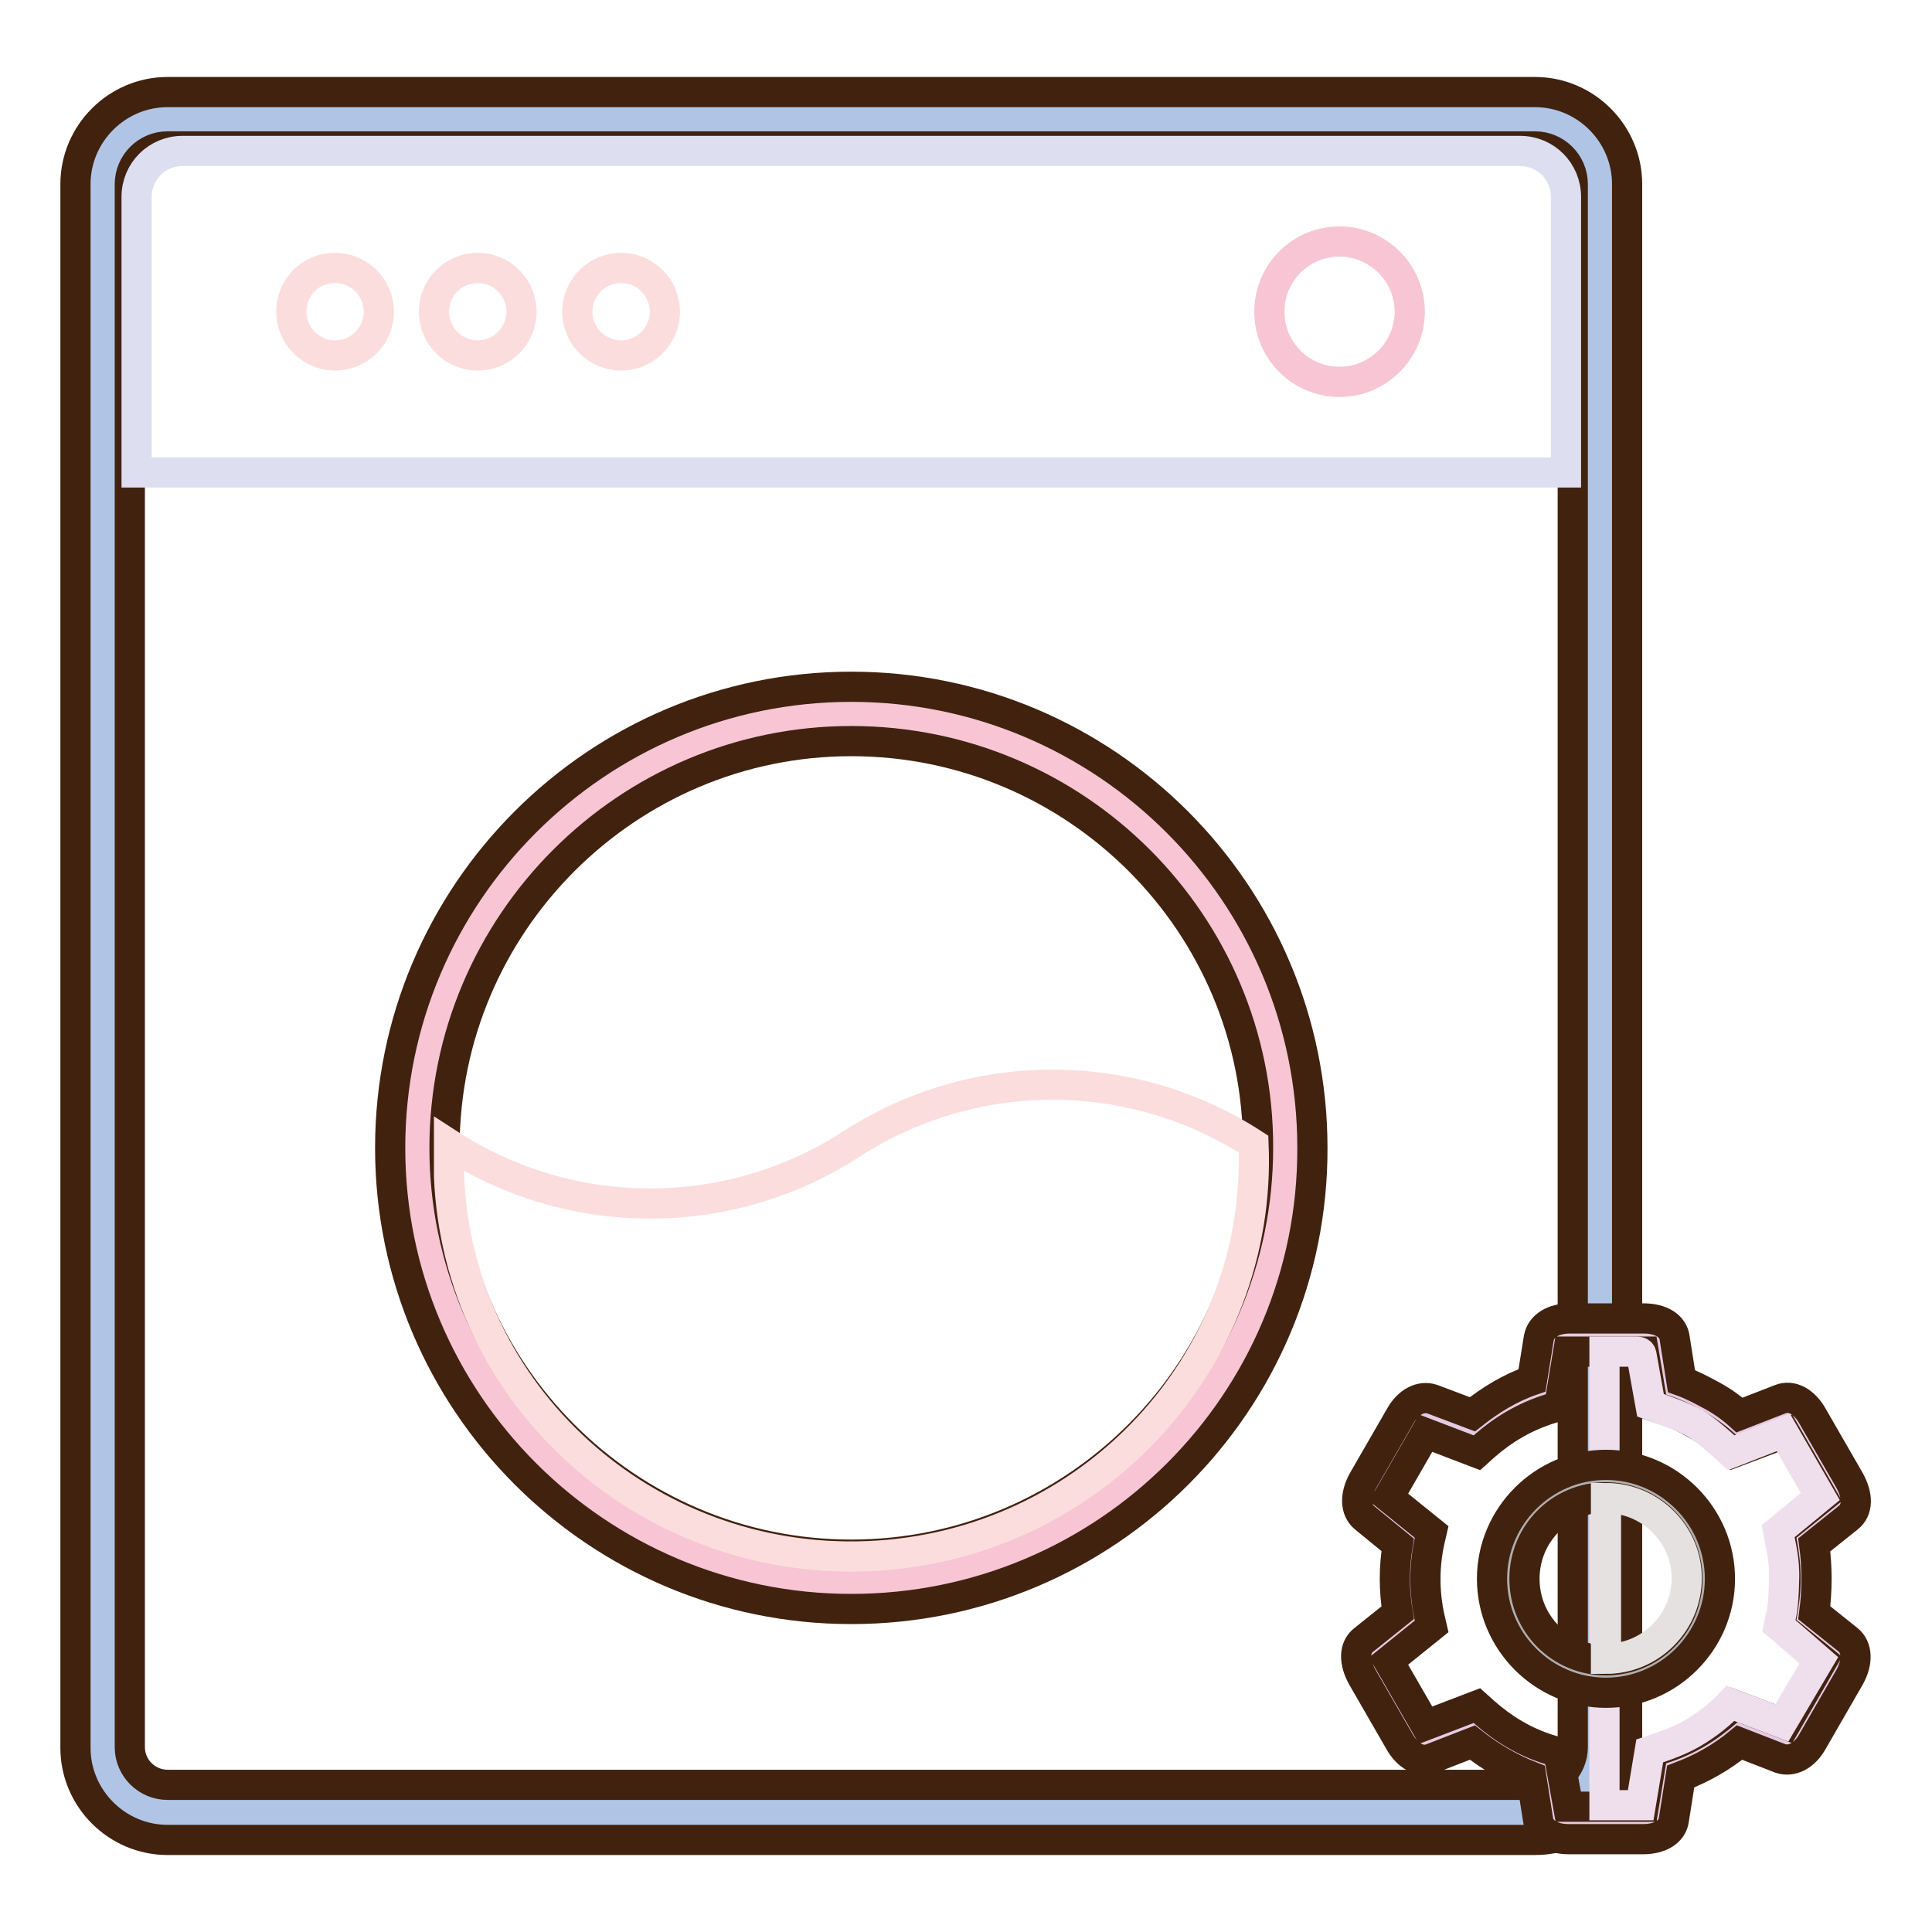
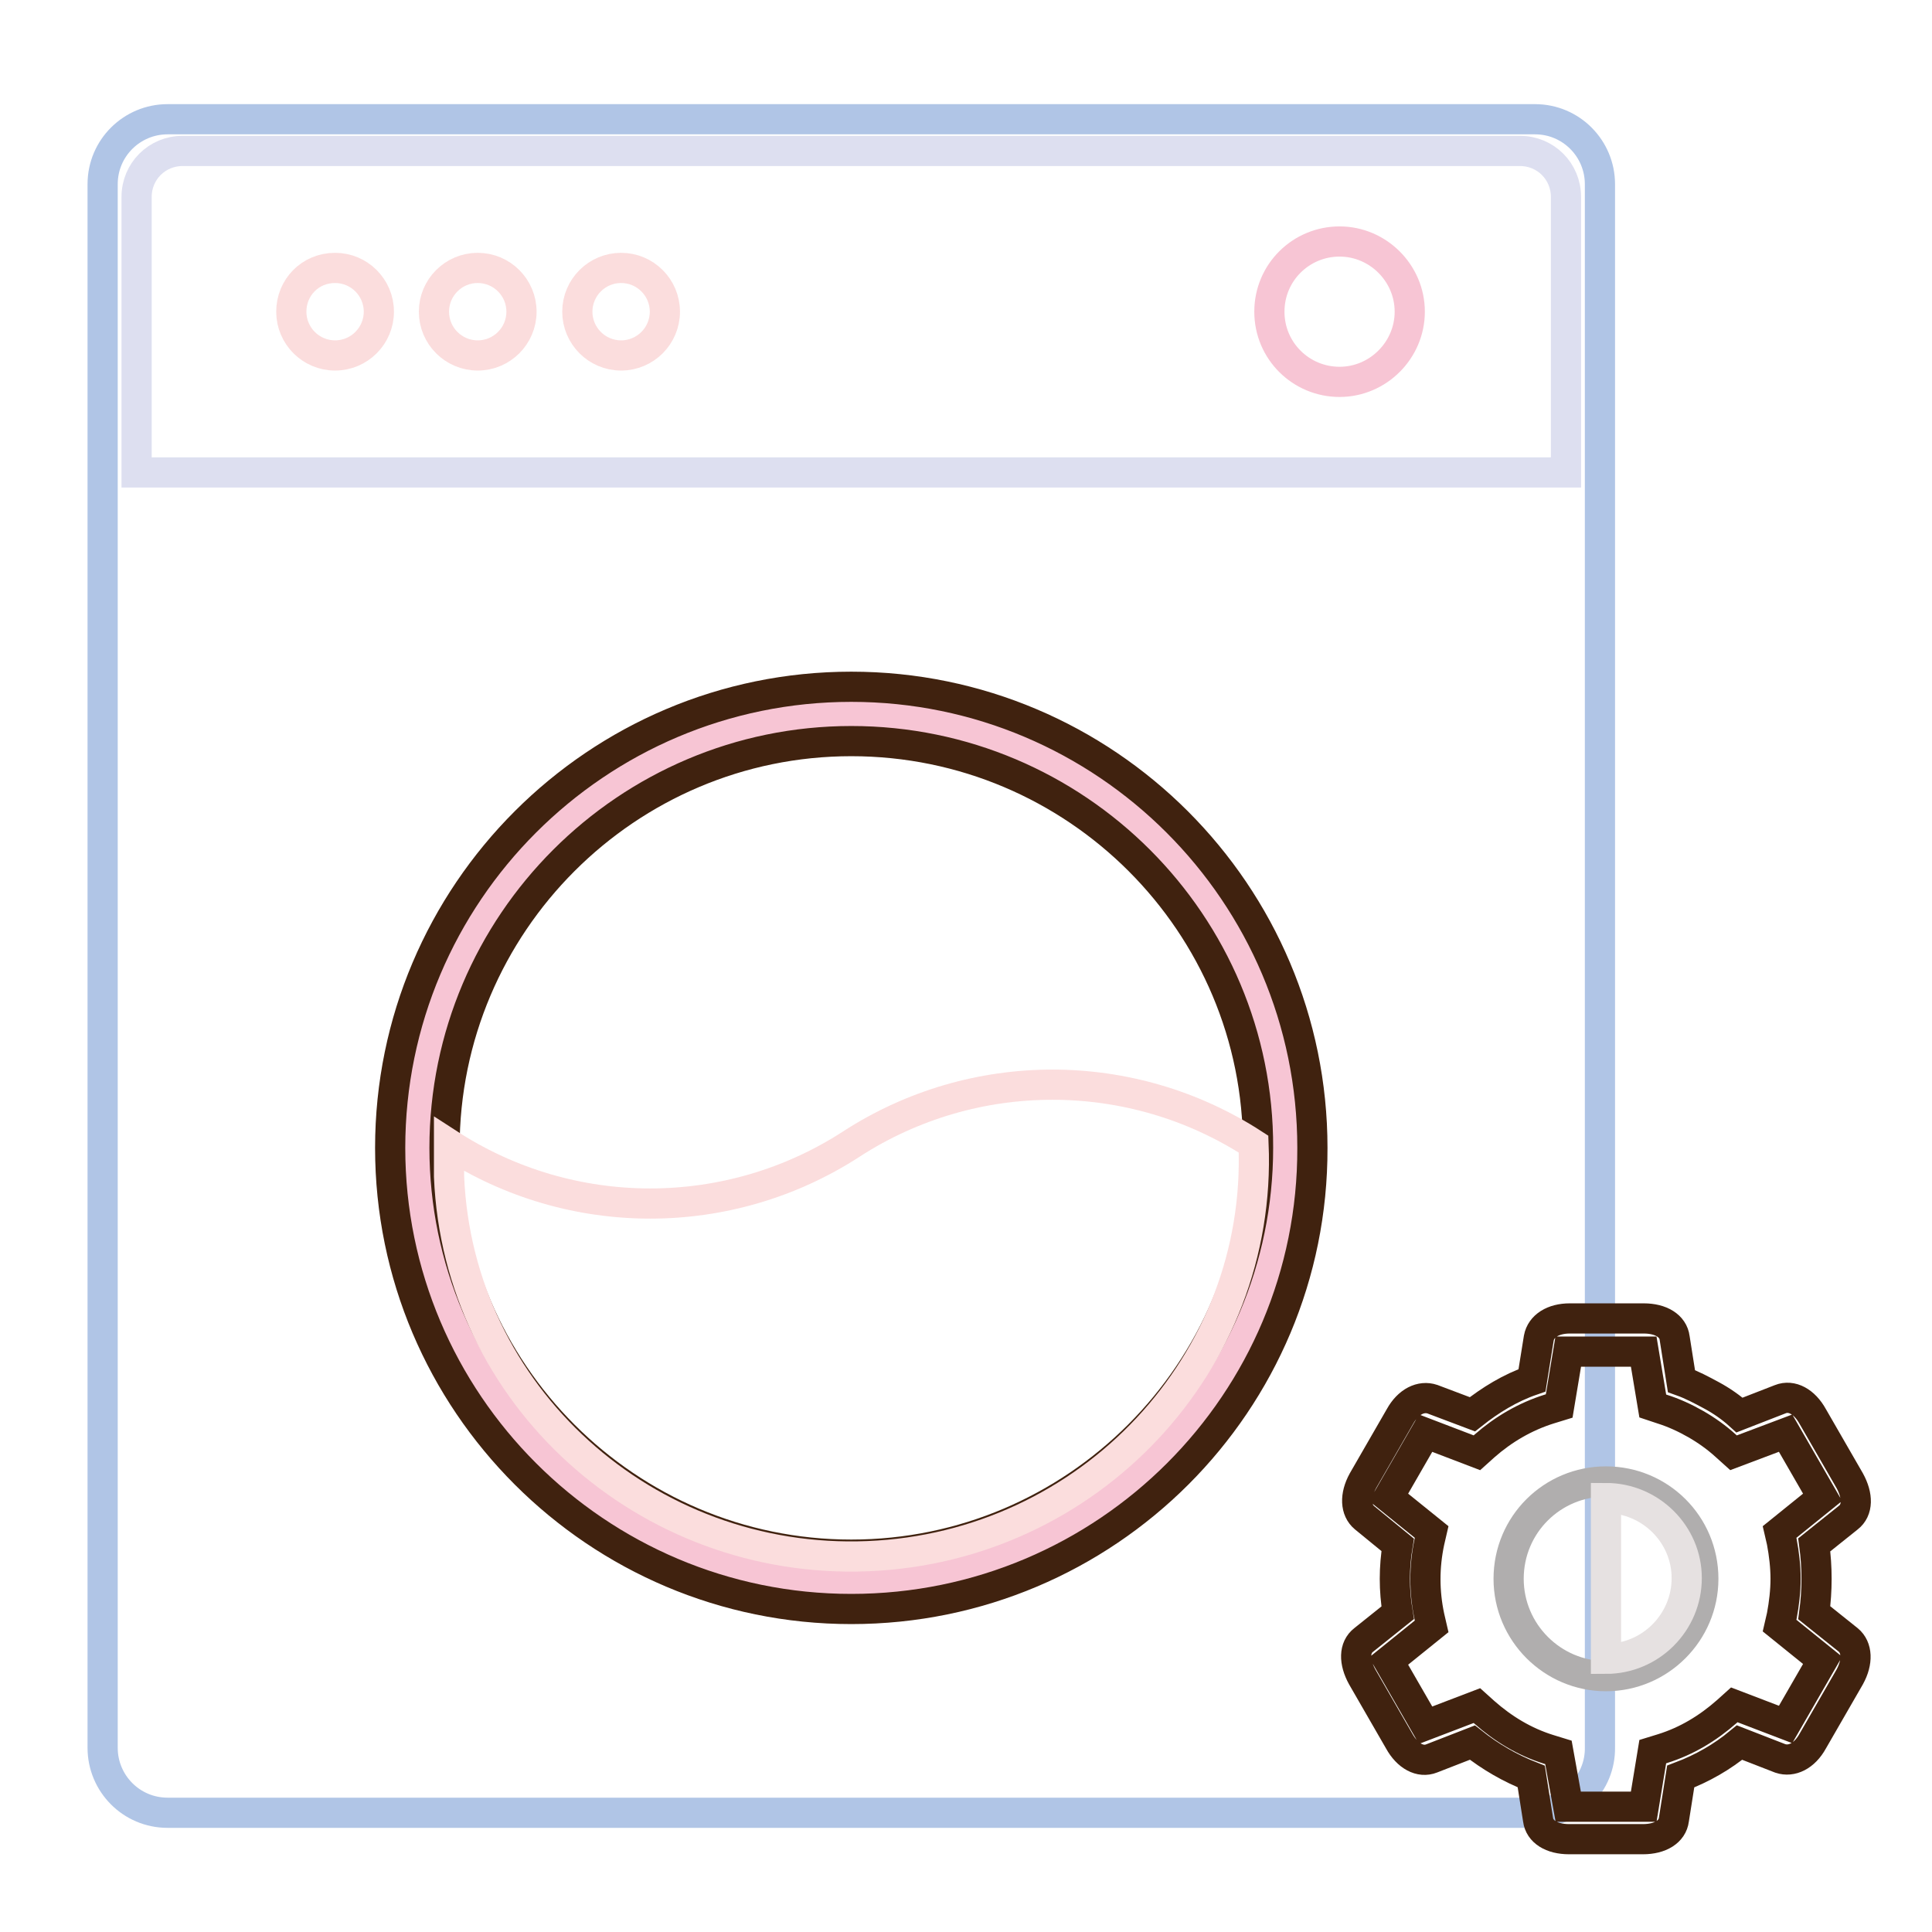
<svg xmlns="http://www.w3.org/2000/svg" version="1.1" x="0px" y="0px" viewBox="0 0 256 256" enable-background="new 0 0 256 256" xml:space="preserve">
  <g>
    <path stroke-width="4" fill-opacity="0" stroke="#b0c5e6" d="M203.4,240.2H22.2c-4.8,0-8.6-3.9-8.6-8.6V24.4c0-4.8,3.9-8.6,8.6-8.6h181.2c4.8,0,8.6,3.9,8.6,8.6v207.1 C212.1,236.3,208.2,240.2,203.4,240.2z" />
-     <path stroke-width="4" fill-opacity="0" stroke="#40220f" d="M203.4,243.8H22.2c-6.7,0-12.2-5.5-12.2-12.2V24.4c0-6.7,5.5-12.2,12.2-12.2h181.2 c6.7,0,12.2,5.5,12.2,12.2v207.1C215.7,238.3,210.2,243.8,203.4,243.8z M22.2,19.4c-2.8,0-5,2.3-5,5v207.1c0,2.8,2.3,5,5,5h181.2 c2.8,0,5-2.3,5-5V24.4c0-2.8-2.3-5-5-5H22.2z" />
    <path stroke-width="4" fill-opacity="0" stroke="#dddff0" d="M207.5,62.6H18.1V26.1c0-3.4,2.7-6.1,6.1-6.1h177.2c3.4,0,6.1,2.7,6.1,6.1V62.6z" />
    <path stroke-width="4" fill-opacity="0" stroke="#f7c5d4" d="M55.3,152.1c0,31.8,25.8,57.5,57.5,57.5s57.5-25.8,57.5-57.5c0-31.8-25.8-57.5-57.5-57.5 S55.3,120.3,55.3,152.1z" />
    <path stroke-width="4" fill-opacity="0" stroke="#40220f" d="M112.8,213.2c-33.7,0-61.1-27.4-61.1-61.1c0-33.7,27.4-61.1,61.1-61.1s61.1,27.4,61.1,61.1 C174,185.8,146.6,213.2,112.8,213.2z M112.8,98.2c-29.7,0-53.9,24.2-53.9,53.9c0,29.7,24.2,53.9,53.9,53.9 c29.7,0,53.9-24.2,53.9-53.9C166.8,122.4,142.6,98.2,112.8,98.2z" />
    <path stroke-width="4" fill-opacity="0" stroke="#fbdddd" d="M59.5,151.6c16.2,10.5,37.1,10.5,53.3,0c16.2-10.5,37.1-10.5,53.3,0c1.2,28.9-21.7,53.4-51.1,54.6 c-29.4,1.2-54.3-21.3-55.5-50.3L59.5,151.6L59.5,151.6z" />
    <path stroke-width="4" fill-opacity="0" stroke="#fbdddd" d="M38.6,41.3c0,3.2,2.6,5.8,5.8,5.8c3.2,0,5.8-2.6,5.8-5.8c0-3.2-2.6-5.8-5.8-5.8 C41.1,35.5,38.6,38.1,38.6,41.3z" />
    <path stroke-width="4" fill-opacity="0" stroke="#fbdddd" d="M57.5,41.3c0,3.2,2.6,5.8,5.8,5.8c3.2,0,5.8-2.6,5.8-5.8c0-3.2-2.6-5.8-5.8-5.8 C60.1,35.5,57.5,38.1,57.5,41.3z" />
    <path stroke-width="4" fill-opacity="0" stroke="#fbdddd" d="M76.5,41.3c0,3.2,2.6,5.8,5.8,5.8c3.2,0,5.8-2.6,5.8-5.8c0-3.2-2.6-5.8-5.8-5.8 C79.1,35.5,76.5,38.1,76.5,41.3z" />
    <path stroke-width="4" fill-opacity="0" stroke="#f7c5d4" d="M168.2,41.3c0,5.2,4.2,9.3,9.3,9.3s9.3-4.2,9.3-9.3s-4.2-9.3-9.3-9.3S168.2,36.1,168.2,41.3L168.2,41.3z" />
-     <path stroke-width="4" fill-opacity="0" stroke="#e5cae1" d="M238.1,214.5c0.4-1.7,0.5-3.5,0.5-5.3s-0.2-3.6-0.5-5.3l5.5-4.4c0.3-0.3,0.2-1.2-0.3-2.1l-4.9-8.5 c-0.5-0.9-1.3-1.5-1.7-1.4l-6.6,2.5c-1.3-1.2-2.8-2.3-4.4-3.2c-1.6-0.9-3.2-1.6-4.9-2.2l-1.1-6.9c-0.1-0.4-1-0.8-2-0.8h-9.8 c-1,0-2,0.3-2,0.8l-1.1,6.9c-3.4,1.1-6.6,2.9-9.3,5.4l-6.5-2.5c-0.4-0.2-1.2,0.5-1.7,1.4l-4.9,8.5c-0.5,0.9-0.7,1.9-0.3,2.1 l5.4,4.4c-0.7,3.6-0.7,7.2,0,10.8L182,219c-0.3,0.3-0.2,1.2,0.3,2.1l4.9,8.5c0.5,0.9,1.3,1.5,1.7,1.4l6.6-2.5 c2.6,2.4,5.8,4.2,9.3,5.3l1.1,7c0.1,0.4,1,0.8,2,0.8h9.8c1,0,2-0.3,2-0.8l1.1-7c3.5-1.1,6.6-3,9.3-5.3l6.6,2.5 c0.4,0.2,1.2-0.5,1.7-1.4l4.9-8.5c0.5-0.9,0.7-1.9,0.3-2.1L238.1,214.5L238.1,214.5z" />
    <path stroke-width="4" fill-opacity="0" stroke="#40220f" d="M217.7,243.7h-9.8c-2.3,0-3.9-1-4.1-2.6l-0.9-5.7c-2.8-1.1-5.4-2.6-7.8-4.5l-5.4,2.1 c-1.5,0.6-3.2-0.3-4.3-2.3l-4.9-8.5c-1.1-2-1.1-3.9,0.2-4.9l4.5-3.6c-0.5-3-0.5-6,0-9l-4.4-3.6c-1.2-1-1.3-2.9-0.2-4.9l4.9-8.5 c1.1-2,2.8-2.8,4.3-2.3l5.3,2c2.4-1.9,5-3.5,7.9-4.5l0.9-5.6c0.3-1.6,1.9-2.6,4.1-2.6h9.8c2.3,0,3.9,1,4.1,2.6l0.9,5.7 c1.4,0.5,2.7,1.2,4,1.9c1.3,0.7,2.6,1.6,3.7,2.6l5.4-2.1c1.5-0.6,3.2,0.3,4.3,2.3l4.9,8.5c1.1,2,1.1,3.9-0.2,4.9l-4.5,3.6 c0.2,1.5,0.3,3,0.3,4.5s-0.1,3-0.3,4.5l4.5,3.6c1.2,1,1.3,2.9,0.2,4.9l-4.9,8.5c-1.1,2-2.8,2.8-4.3,2.3l-5.4-2.1 c-2.3,1.9-4.9,3.4-7.8,4.5l-0.9,5.7C221.6,242.7,220,243.7,217.7,243.7L217.7,243.7z M207.8,239.4h10l1.2-7.3l1.3-0.4 c3.2-1,6-2.7,8.5-4.9l1-0.9l6.8,2.6l0,0l4.9-8.5l0,0l-5.7-4.6l0.3-1.3c0.3-1.6,0.5-3.3,0.5-4.9c0-1.6-0.2-3.3-0.5-4.9l-0.3-1.3 l5.7-4.6l0,0l-4.9-8.5l0,0l-6.9,2.6l-1-0.9c-1.2-1.1-2.6-2.1-4-2.9c-1.4-0.8-2.9-1.5-4.5-2l-1.2-0.4l-1.2-7.2h-10l-1.2,7.2 l-1.3,0.4c-3.2,1-6.1,2.7-8.6,4.9l-1,0.9l-6.8-2.6l0,0l-4.9,8.5l0,0l5.7,4.6l-0.3,1.3c-0.7,3.3-0.7,6.6,0,9.9l0.3,1.3l-5.7,4.6l0,0 l4.9,8.5l0,0l6.8-2.6l1,0.9c2.5,2.2,5.3,3.9,8.5,4.9l1.3,0.4L207.8,239.4L207.8,239.4z" />
-     <path stroke-width="4" fill-opacity="0" stroke="#efdfed" d="M235.7,215.4c0.3-1.6,0.6-1.7,0.7-6.1c0.1-2.7-0.5-4.7-0.8-6.4l5.6-4.6l-4.9-8.5l-6.9,2.7 c-1.2-1.1-3.3-3-4.8-3.9c-1.4-0.8-4.5-1.9-5.9-2.4l-1.2-6.7c-0.1-0.4-0.3-0.4-1.2-0.4l-3.7,0v60.1h4.8l1.2-7.2 c1.5-0.5,3.7-1.2,5.6-2.3c2.1-1.2,4-2.8,5.1-4l6.8,2.6l4.9-8.3L235.7,215.4L235.7,215.4z" />
    <path stroke-width="4" fill-opacity="0" stroke="#b0aeae" d="M199.9,209.2c0,7.1,5.8,12.9,12.9,12.9s12.9-5.8,12.9-12.9c0-7.2-5.8-12.9-12.9-12.9S199.9,202,199.9,209.2 z" />
-     <path stroke-width="4" fill-opacity="0" stroke="#40220f" d="M212.8,224.3c-8.3,0-15.1-6.8-15.1-15.1c0-8.3,6.8-15.1,15.1-15.1s15.1,6.8,15.1,15.1 C227.9,217.5,221.1,224.3,212.8,224.3z M212.8,198.4c-6,0-10.8,4.8-10.8,10.8c0,6,4.8,10.8,10.8,10.8s10.8-4.8,10.8-10.8 C223.6,203.2,218.7,198.4,212.8,198.4z" />
    <path stroke-width="4" fill-opacity="0" stroke="#e6e1e1" d="M212.8,198.5l0,21.3h0c5.9,0,10.7-4.8,10.7-10.7C223.5,203.3,218.7,198.5,212.8,198.5L212.8,198.5z" />
  </g>
</svg>